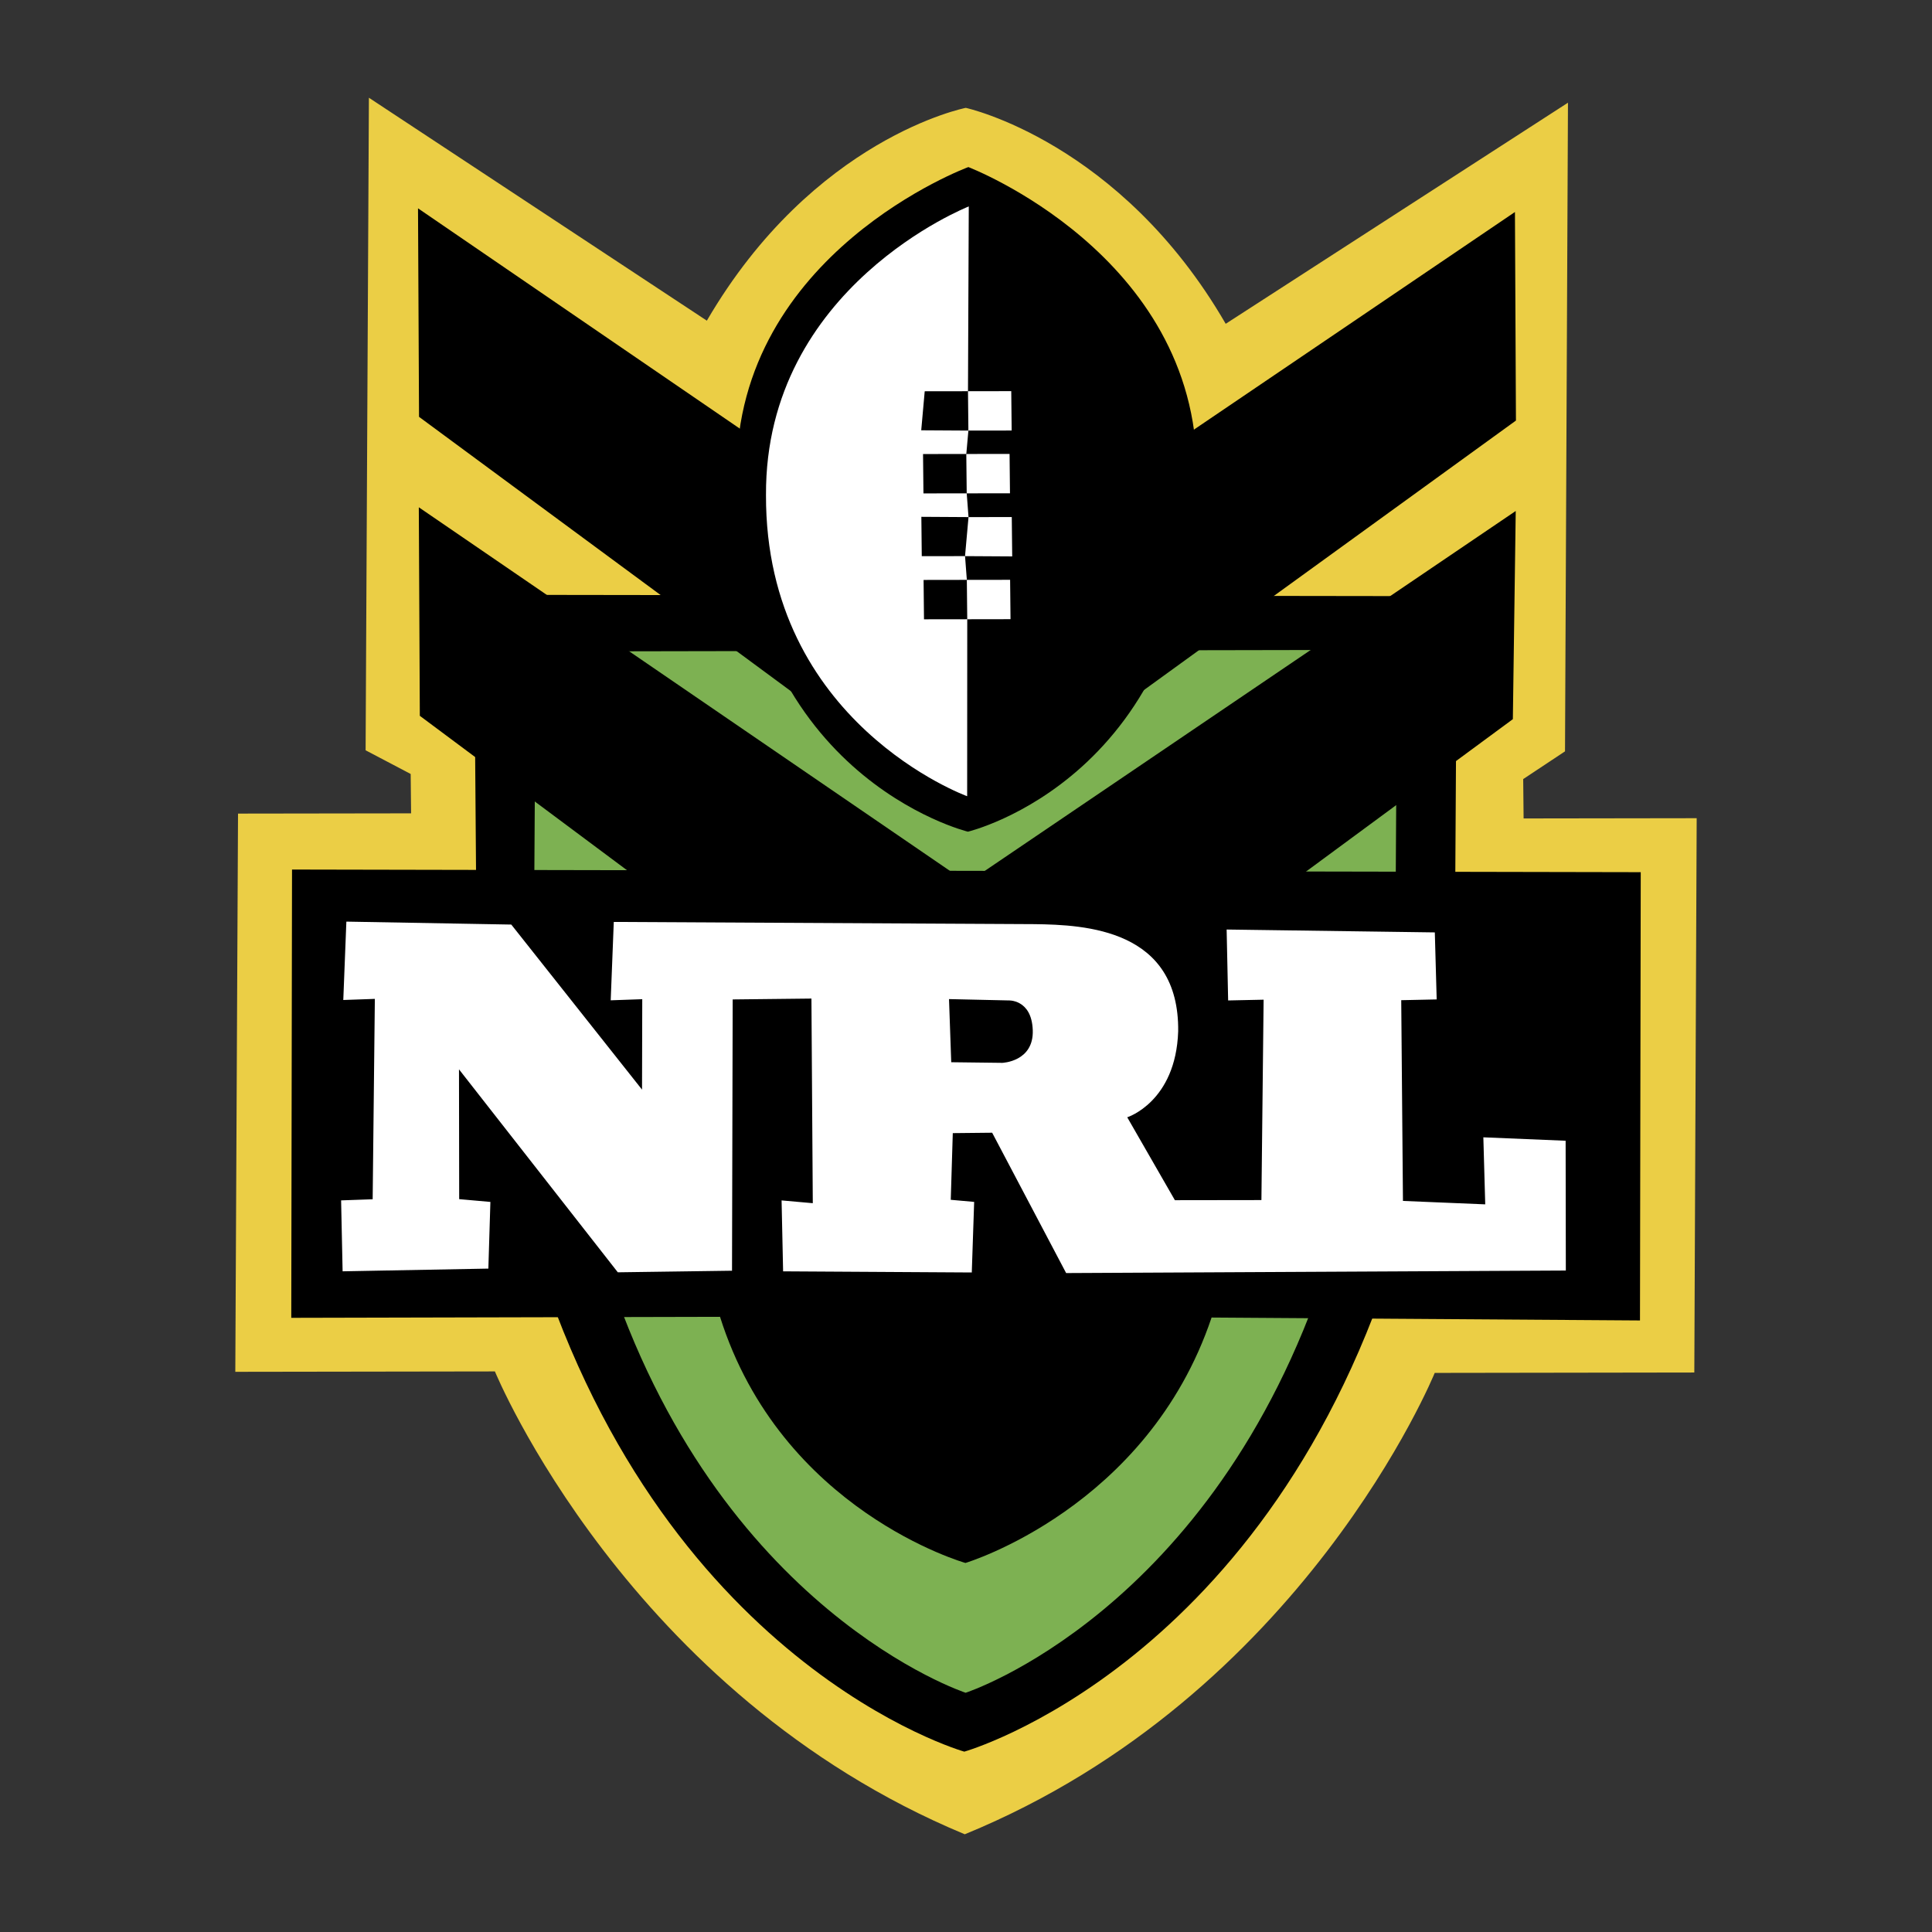
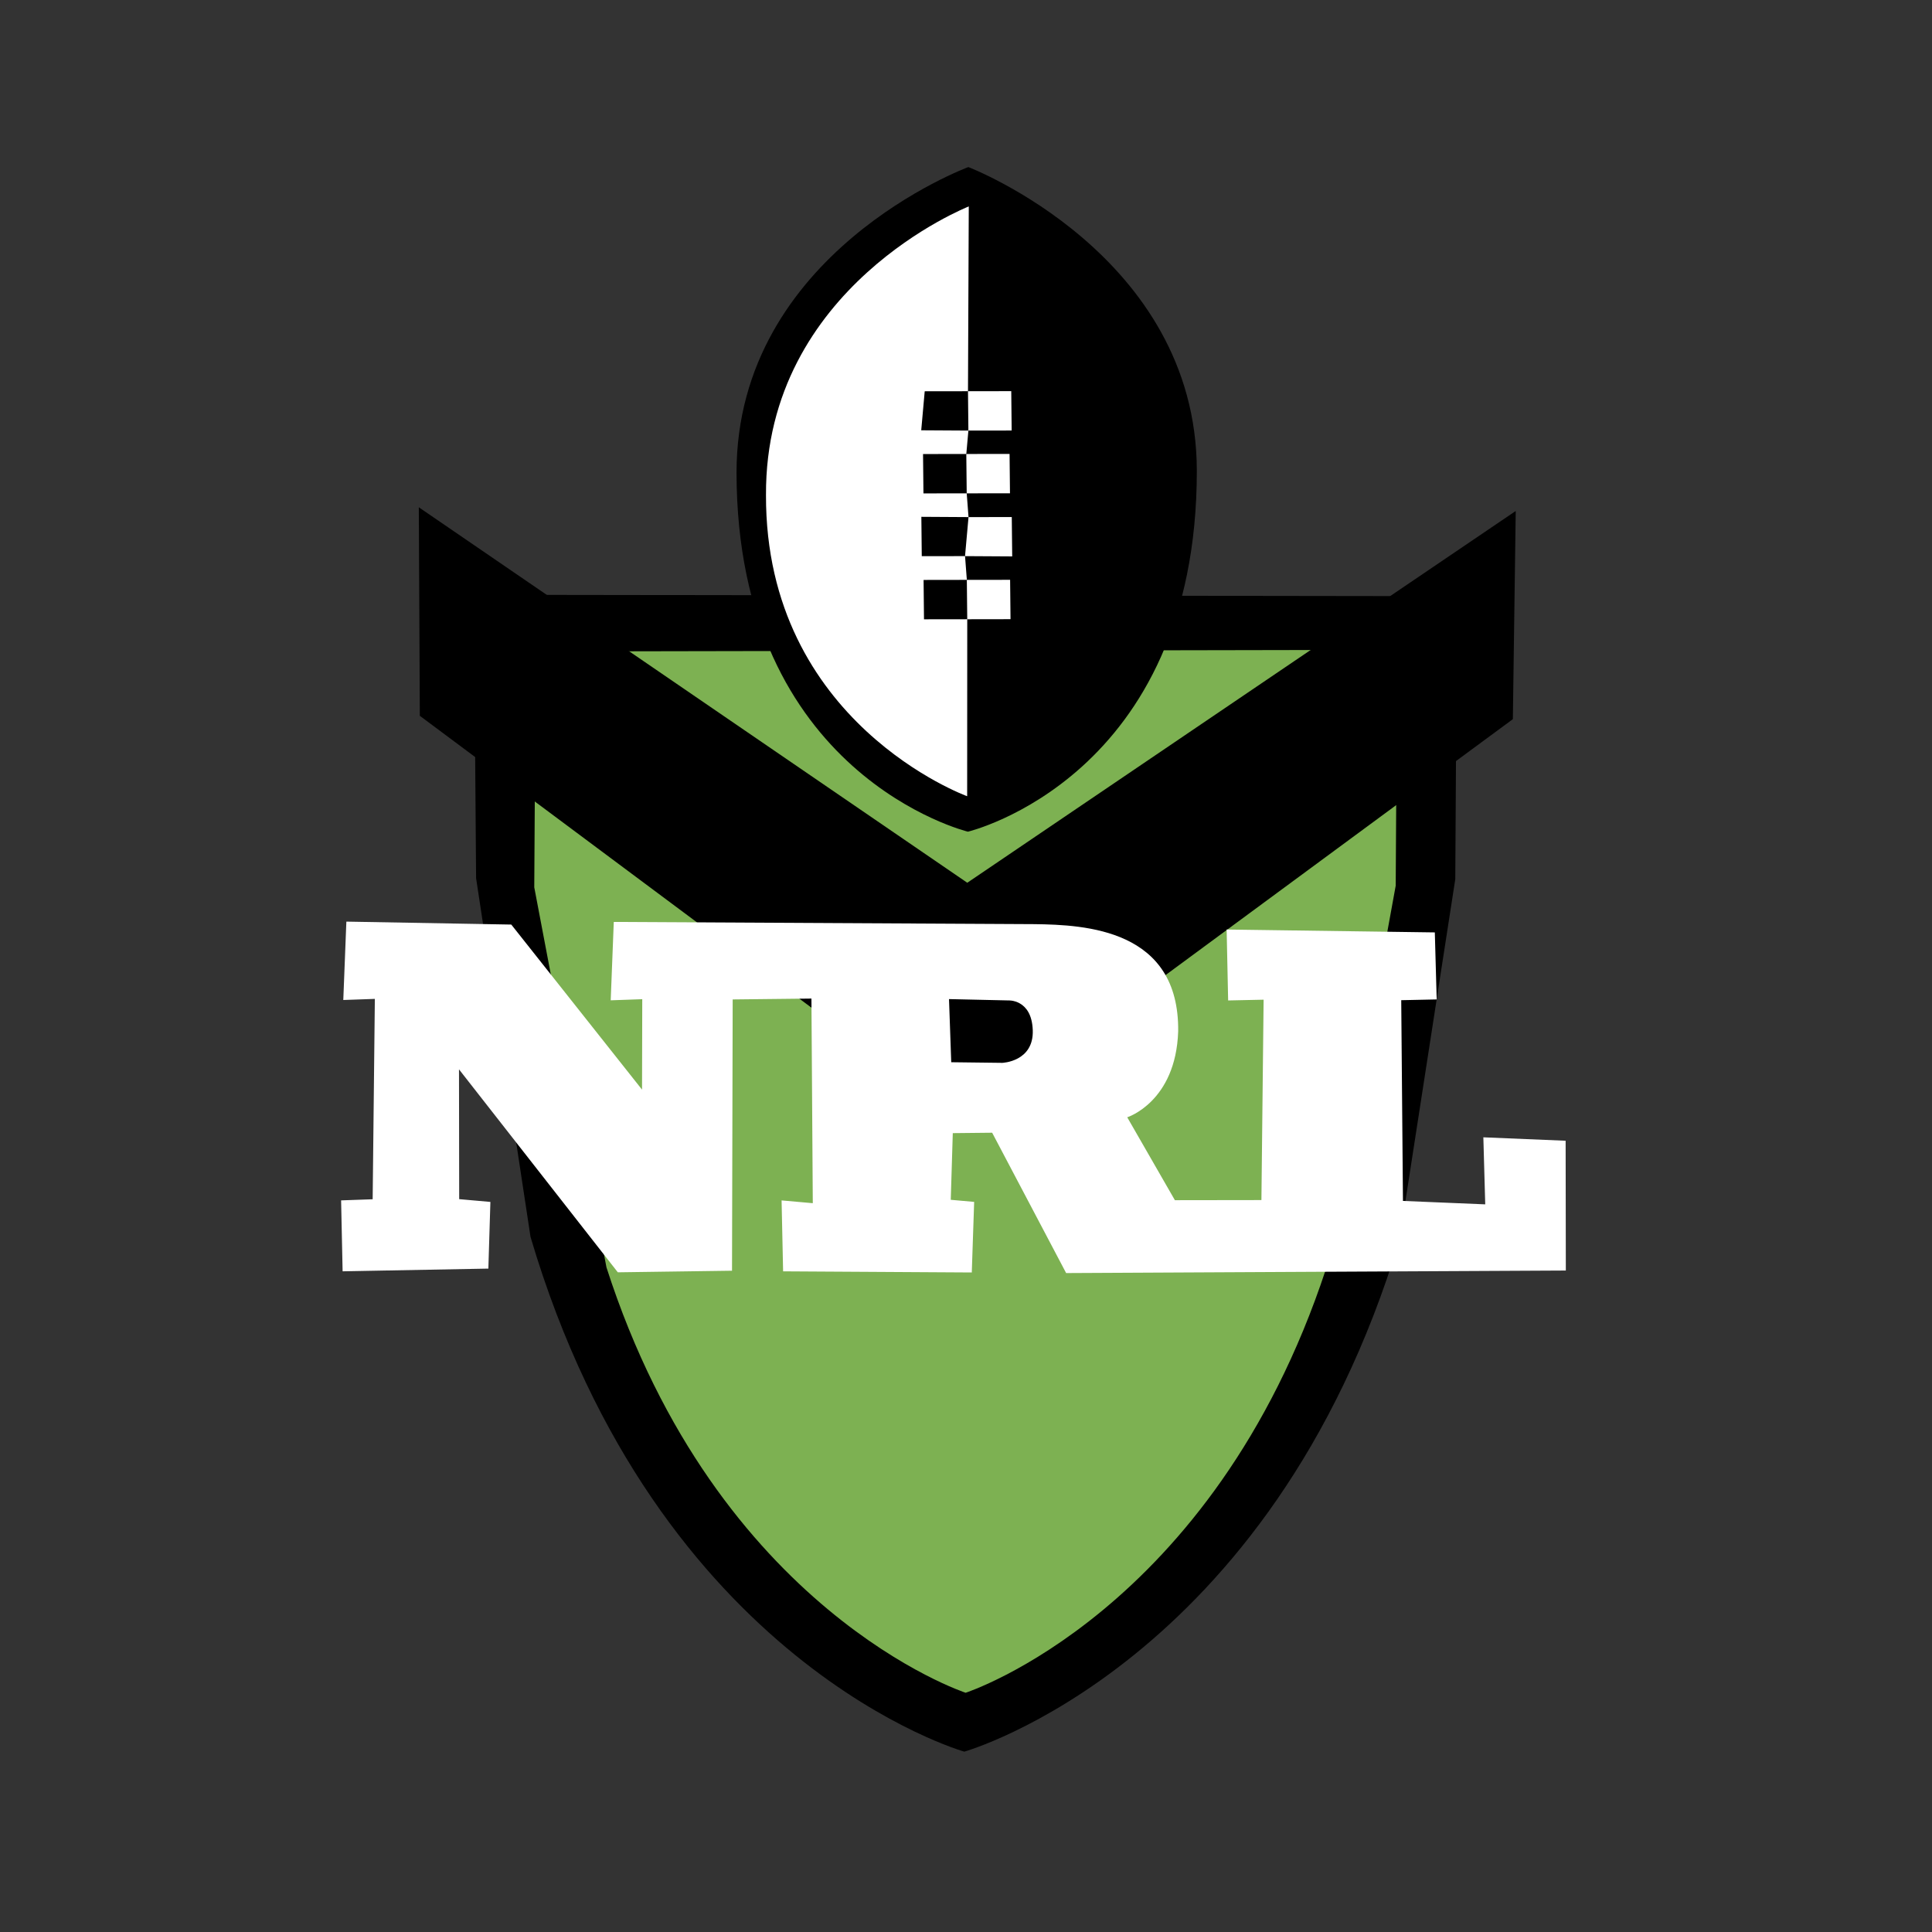
<svg xmlns="http://www.w3.org/2000/svg" width="2500" height="2500" viewBox="0 0 192.756 192.756">
  <rect x="0" y="0" width="192.756" height="192.756" fill="#333333" stroke="none" />
  <g fill-rule="evenodd" clip-rule="evenodd">
    <path fill="#fff" fill-opacity="0" d="M0 0h192.756v192.756H0V0z" />
-     <path d="M96.256 183.006c33.806-13.85 46.886-46.031 46.886-46.031l25.9-.039.236-55.304-17.268.025-.041-3.928 4.172-2.766.295-64.716-34.148 22.059c-10.535-18.207-25.932-21.545-25.932-21.545s-15.175 2.958-25.834 21.232L36.806 9.751l-.329 65.105 4.497 2.364.041 3.927-17.267.025-.271 55.694 25.9-.039c0 .001 13.21 32.181 46.879 46.179z" fill="#ebce45" />
    <path d="M145.363 59.481l-.17 28.236-5.574 35.994c-12.816 42.406-43.41 51.051-43.41 51.051s-30.619-8.625-43.278-51.35L47.5 87.614l-.218-28.271 98.081.138z" />
    <path d="M139.391 64.833l-.141 23.53-6.951 38.225c-11.307 34.301-35.957 42.299-35.957 42.299s-24.78-8.102-35.835-42.441l-7.203-37.92.143-23.531 85.944-.162z" fill="#7db152" />
    <path d="M96.329 111.99l54.609-40.239.287-20.77-54.719 37.091-54.721-37.46.101 20.805 54.443 40.573z" />
-     <path d="M96.285 81.774l54.961-39.816-.1-20.805-54.719 37.092-54.722-37.461.102 20.804 54.478 40.186zM163.697 87.018l-.076 44.724-42.742-.291c-6.412 19.045-24.556 24.486-24.556 24.486s-18.372-5.176-24.485-24.557l-42.778.1.075-44.725 134.562.263z" />
    <path d="M34.183 126.838l-.151-7.076 3.149-.111.218-19.992-3.149.111.307-7.82 16.454.294 13.045 16.469.022-9.023-3.148.111.307-7.82s37.259.192 41.964.221c5.096.063 14.473.509 14.346 10.7-.236 7.041-5.082 8.57-5.082 8.57l4.754 8.271 8.633-.012.219-19.992-3.539.076-.15-7.076 20.77.287.186 6.687-3.537.076.172 20.027 8.209.342-.188-6.688 8.209.342.02 12.949-49.854.252-7.381-14.002-3.928.041-.203 6.652 2.335.209-.237 7.041-18.824-.113-.152-7.076 3.114.277-.136-20.416-7.857.087-.066 27.066-11.394.158-15.846-20.25.019 12.951 3.114.277-.203 6.652-14.541.271zm60.5-27.158l.222 6.299 5.095.062s3.15-.109 3.039-3.26c-.111-3.148-2.482-2.969-2.482-2.969l-5.874-.132z" fill="#fff" />
    <path d="M96.569 82.977s22.851-5.412 22.839-36.018c-.031-21.584-22.795-30.29-22.795-30.29s-23.127 8.526-23.13 30.498c.044 30.217 23.086 35.81 23.086 35.81z" />
    <path d="M91.911 42.931l.348-3.894 4.317-.006.079-18.435s-20.334 7.991-20.232 28.796c-.073 22.752 20.071 30.046 20.071 30.046l.009-17.656-4.316.006-.041-3.927 4.316-.007-.18-2.37-4.317.006-.041-3.927 4.706.028-.181-2.371-4.316.007-.041-3.927 4.317-.006.208-2.335-4.706-.028z" fill="#fff" />
    <path fill="#fff" d="M100.934 42.953l-.041-3.928-4.317.006.041 3.928 4.317-.006zM100.766 49.215l-.041-3.927-4.317.006.041 3.927 4.317-.006zM100.988 55.513l-.043-3.927-4.316.006-.348 3.893 4.707.028zM100.82 61.776l-.041-3.927-4.318.006.041 3.928 4.318-.007z" />
  </g>
</svg>